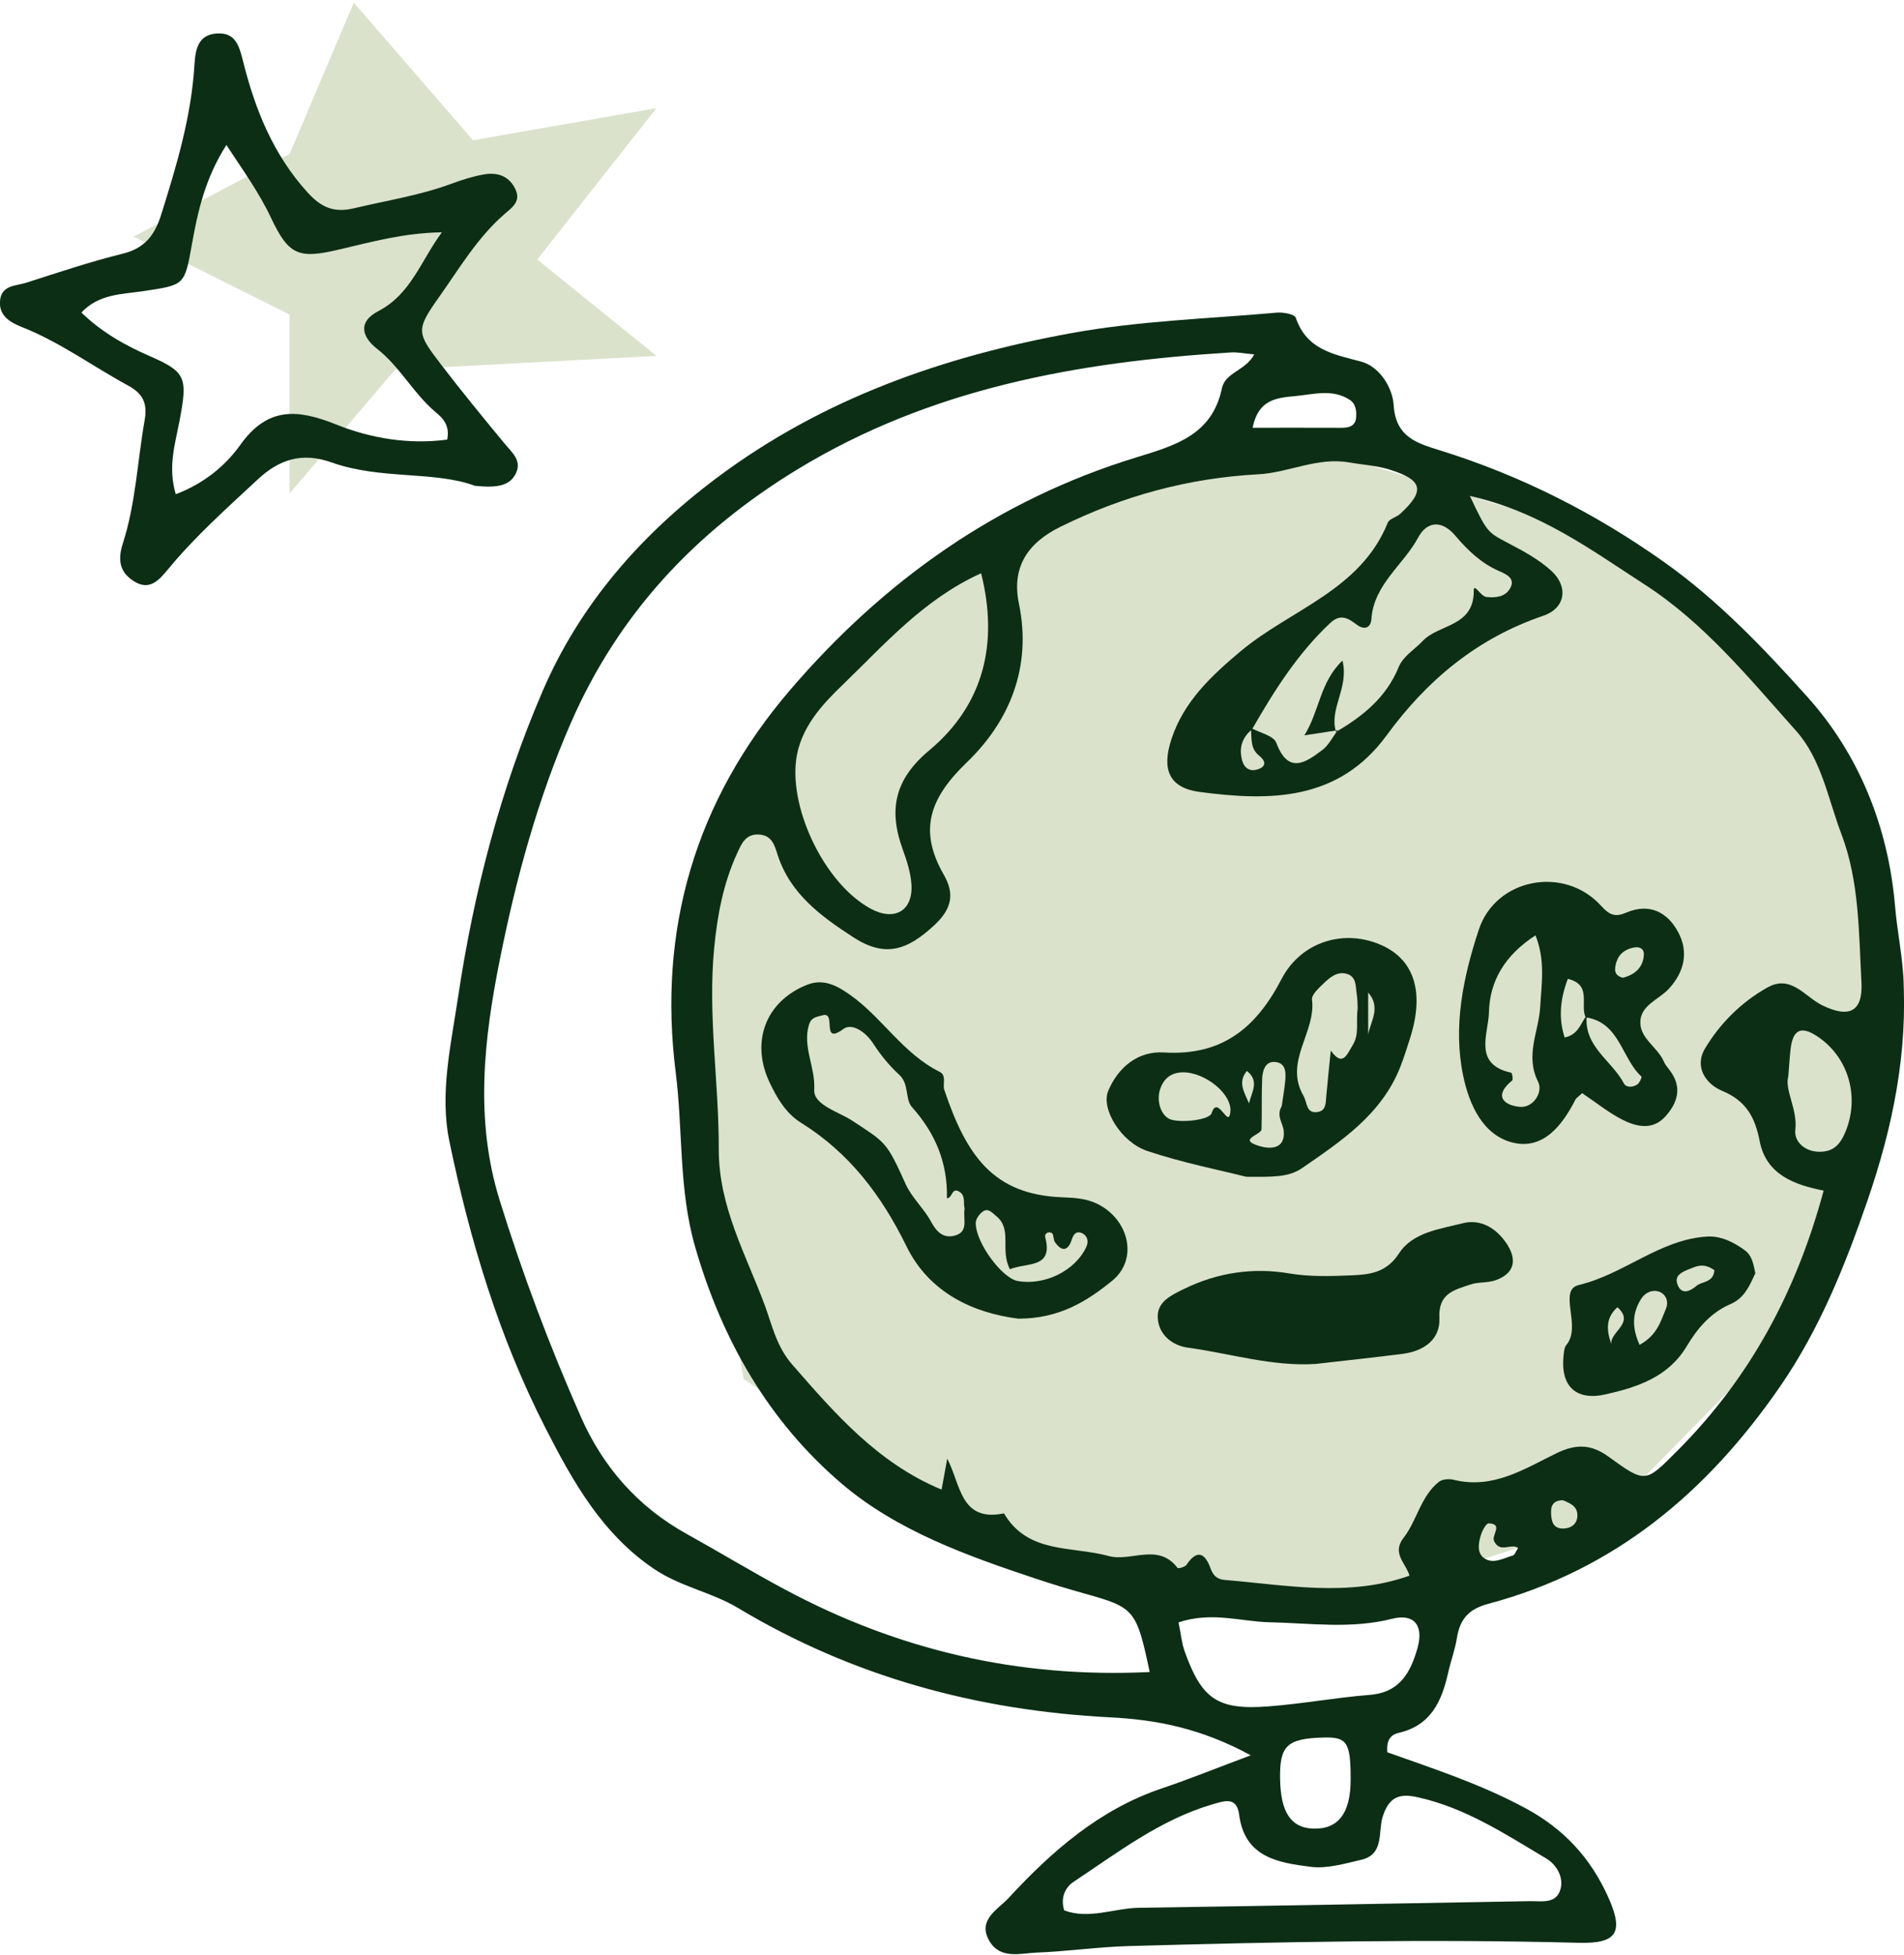
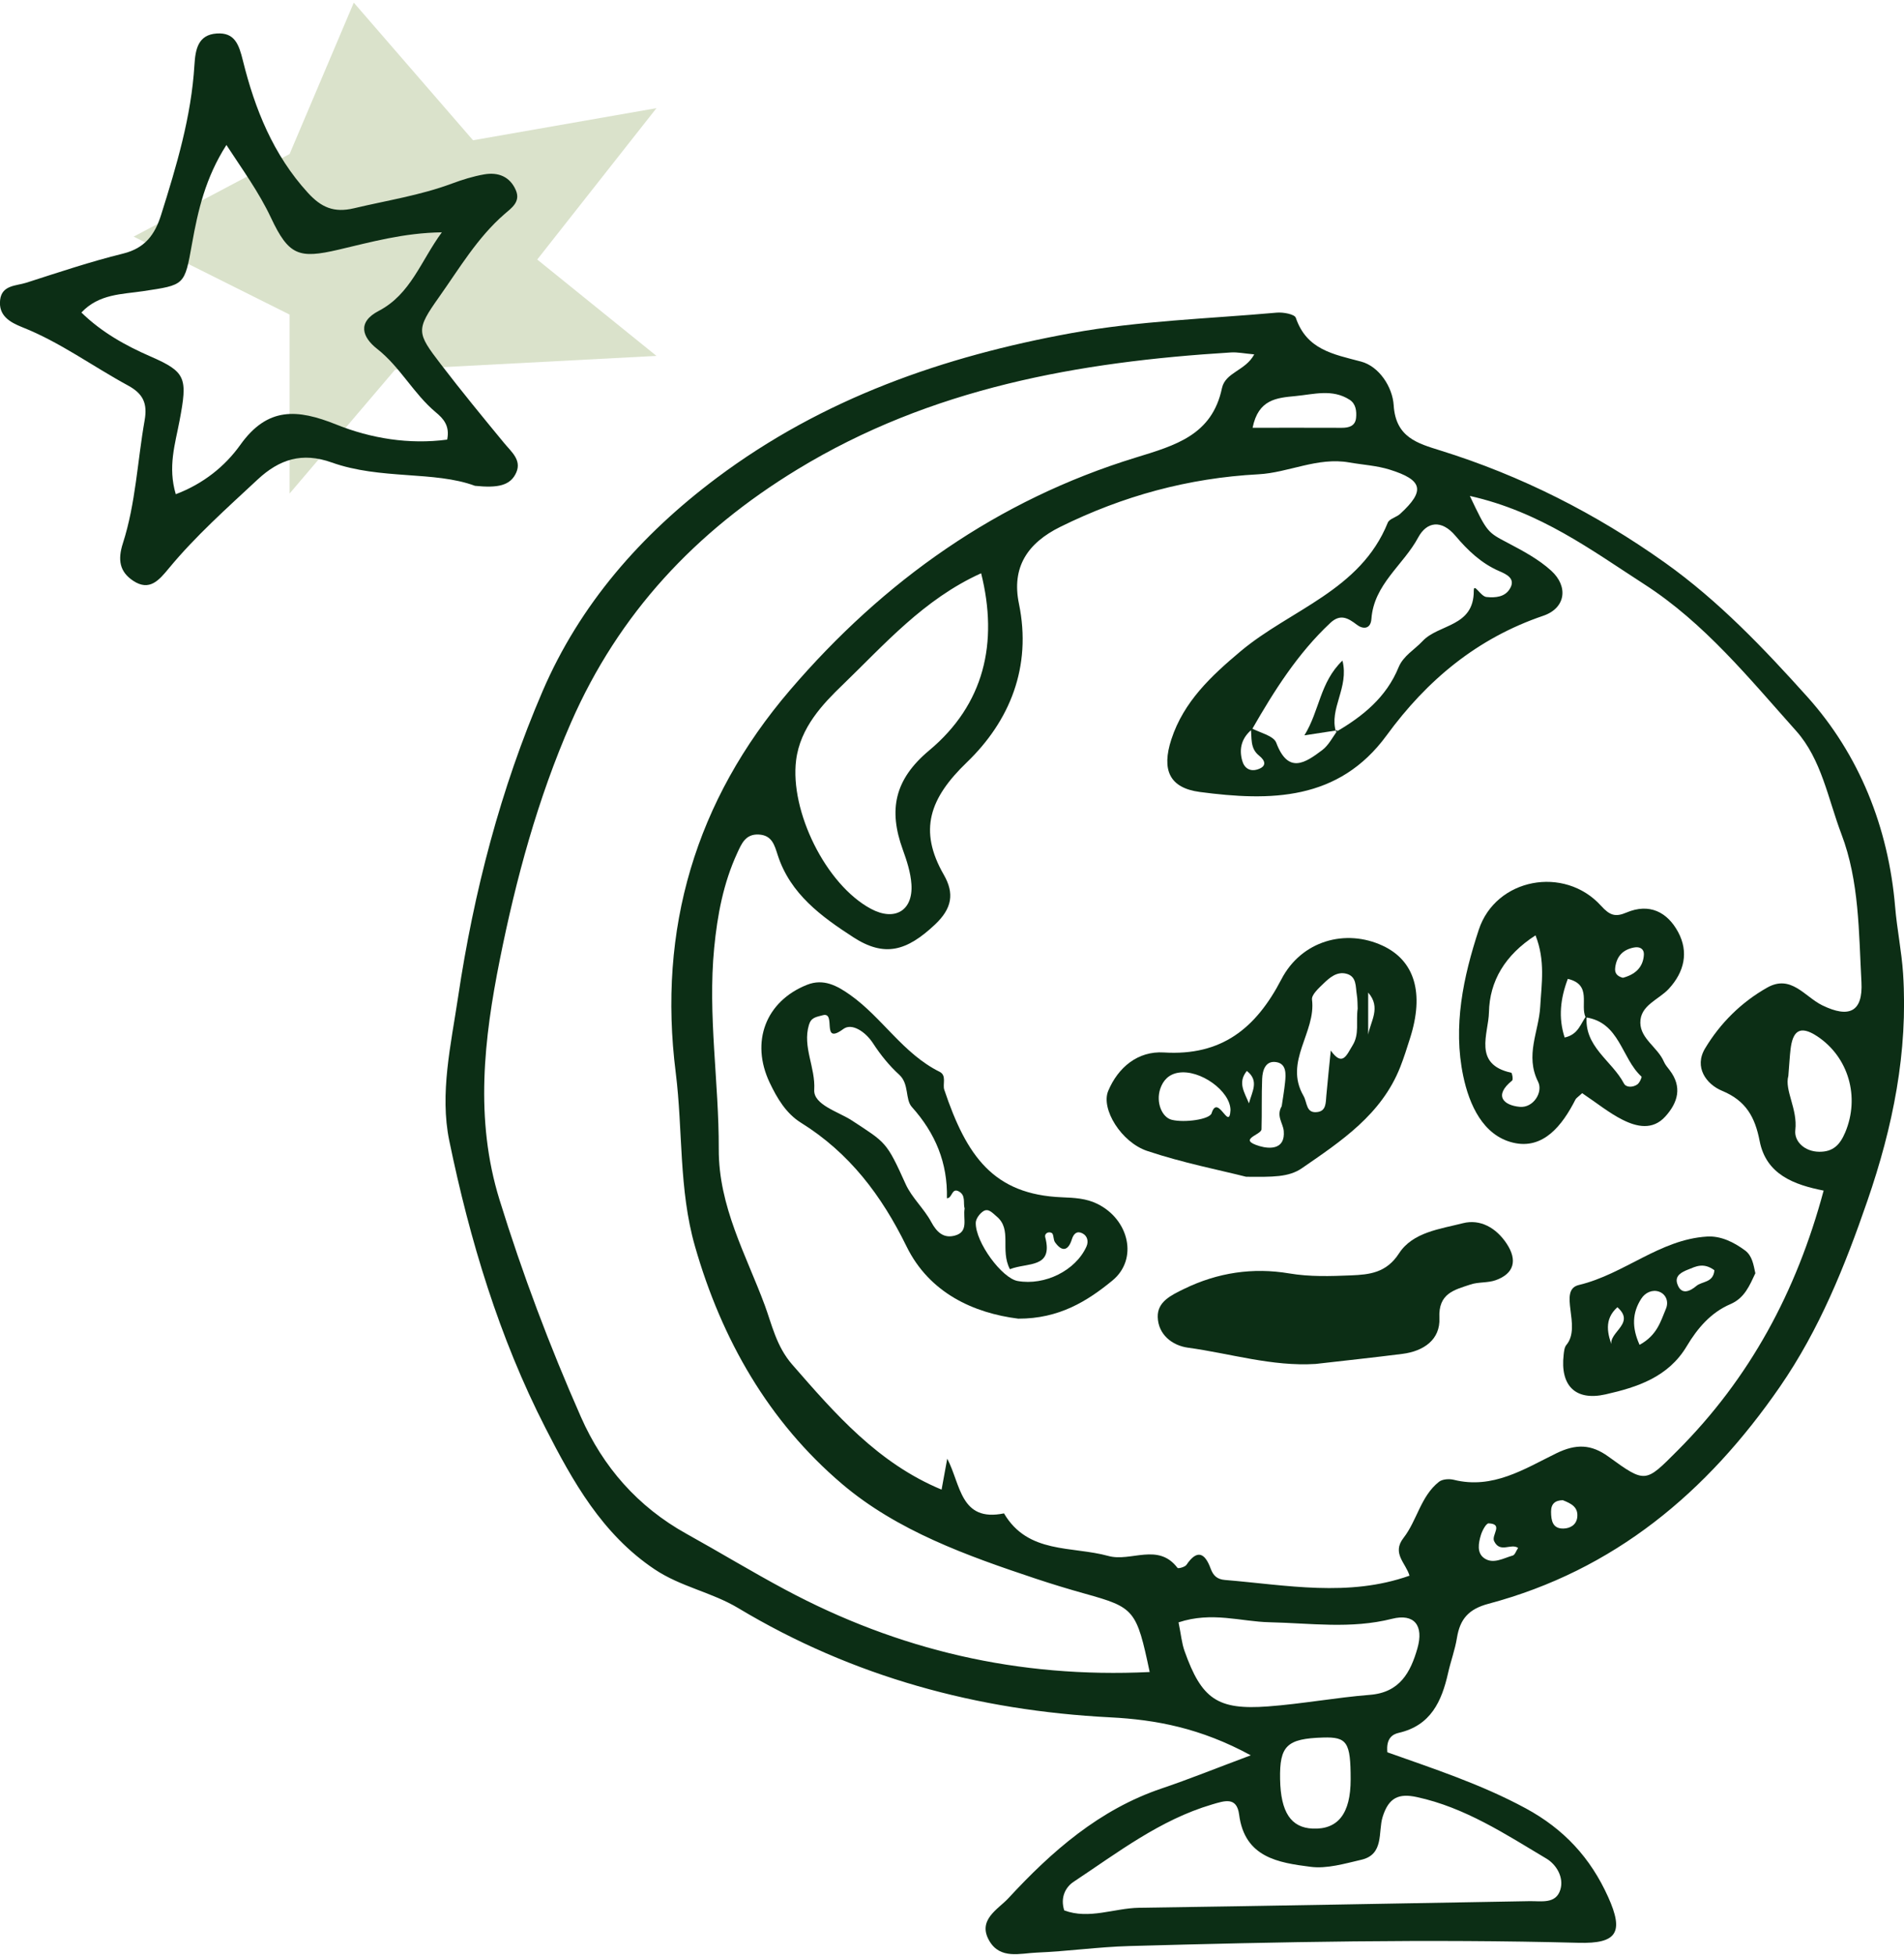
<svg xmlns="http://www.w3.org/2000/svg" width="114" height="117" viewBox="0 0 114 117" fill="none">
-   <path d="M57.428 32.284L45.621 44.091L40.678 60.565L44.522 82.532L52.485 88.023L65.116 95.162L81.316 95.712L95.869 91.044L109.872 76.765C109.872 76.765 114.265 60.016 113.991 58.369C113.716 56.721 110.971 46.013 110.971 46.013L98.34 32.833L88.455 29.812L75.001 25.694L57.428 32.284Z" fill="#DAE2CB" />
  <path d="M17.339 9.219L21.183 0.158L28.322 8.395L39.305 6.473L32.166 15.534L39.305 21.301L23.654 22.125L17.339 29.538V18.829L8.003 14.162L17.339 9.219Z" fill="#DAE2CB" />
  <path d="M83.066 104.877C85.776 105.842 88.661 106.777 91.346 108.229C93.651 109.476 95.235 111.205 96.287 113.539C97.242 115.658 96.818 116.34 94.52 116.28C85.551 116.045 76.585 116.224 67.62 116.474C65.767 116.525 63.92 116.791 62.066 116.866C61.08 116.907 59.895 117.284 59.239 116.171C58.493 114.906 59.77 114.268 60.371 113.617C62.97 110.803 65.826 108.298 69.564 107.038C71.184 106.492 72.771 105.849 74.888 105.058C71.886 103.425 69.2 102.925 66.482 102.786C58.523 102.38 51.059 100.36 44.206 96.25C42.614 95.294 40.768 94.979 39.192 93.924C36.045 91.817 34.285 88.643 32.665 85.48C29.888 80.061 28.126 74.22 26.899 68.269C26.317 65.446 27.004 62.511 27.425 59.689C28.365 53.392 29.97 47.212 32.489 41.364C34.721 36.183 38.351 32.022 42.914 28.603C49.266 23.845 56.505 21.328 64.158 19.936C68.196 19.202 72.346 19.077 76.448 18.712C76.829 18.678 77.511 18.805 77.584 19.017C78.236 20.933 79.821 21.198 81.495 21.642C82.574 21.928 83.378 23.165 83.446 24.26C83.565 26.177 84.871 26.536 86.239 26.962C91.088 28.471 95.549 30.735 99.69 33.679C102.903 35.964 105.625 38.828 108.205 41.698C111.312 45.153 113.068 49.51 113.469 54.276C113.58 55.61 113.857 56.932 113.945 58.267C114.251 62.958 113.332 67.457 111.807 71.874C110.461 75.778 108.944 79.562 106.568 83.003C102.202 89.327 96.648 93.984 89.124 95.987C87.923 96.307 87.415 96.907 87.232 98.034C87.117 98.744 86.86 99.429 86.702 100.134C86.32 101.829 85.667 103.274 83.747 103.714C83.364 103.802 82.986 104.05 83.066 104.877ZM74.886 43.563C75.414 43.853 76.253 44.026 76.414 44.454C77.129 46.354 78.15 45.662 79.169 44.893C79.557 44.601 79.792 44.108 80.097 43.706L79.993 43.805C81.602 42.869 83.004 41.734 83.737 39.943C84.021 39.249 84.689 38.892 85.173 38.373C86.139 37.336 88.253 37.539 88.241 35.357C88.239 34.846 88.645 35.696 88.999 35.731C89.559 35.788 90.084 35.723 90.377 35.277C90.796 34.64 90.206 34.373 89.76 34.18C88.687 33.716 87.871 32.931 87.145 32.071C86.305 31.075 85.42 31.224 84.914 32.167C84.026 33.82 82.261 34.969 82.112 37.039C82.065 37.686 81.586 37.656 81.25 37.399C80.705 36.981 80.248 36.724 79.649 37.285C77.693 39.117 76.286 41.35 74.965 43.65C74.358 44.151 74.166 44.789 74.379 45.537C74.507 45.987 74.849 46.19 75.292 46.051C75.863 45.871 75.766 45.527 75.388 45.227C74.823 44.781 74.968 44.143 74.886 43.563ZM88.006 29.683C89.048 31.886 89.066 31.854 90.289 32.499C91.194 32.976 92.128 33.475 92.876 34.156C93.921 35.106 93.743 36.399 92.4 36.855C88.446 38.199 85.444 40.701 83.024 44.011C80.149 47.944 76.046 47.958 71.839 47.401C70.019 47.16 69.535 46.083 70.135 44.248C70.873 41.991 72.524 40.453 74.278 38.981C77.264 36.476 81.453 35.346 83.091 31.284C83.187 31.047 83.61 30.961 83.835 30.754C85.338 29.375 85.201 28.729 83.203 28.107C82.425 27.864 81.585 27.819 80.775 27.677C78.883 27.346 77.15 28.291 75.346 28.387C71.148 28.611 67.237 29.681 63.487 31.532C61.513 32.506 60.559 33.958 61.007 36.127C61.793 39.924 60.447 43.166 57.889 45.627C55.664 47.769 54.974 49.686 56.511 52.359C57.149 53.469 57.01 54.369 55.981 55.336C54.291 56.925 52.965 57.313 51.077 56.087C49.177 54.854 47.322 53.506 46.569 51.191C46.374 50.592 46.233 49.992 45.432 49.948C44.634 49.904 44.396 50.507 44.142 51.056C43.311 52.856 42.953 54.764 42.761 56.733C42.37 60.765 43.048 64.764 43.035 68.772C43.023 72.219 44.67 75.098 45.791 78.124C46.209 79.252 46.48 80.575 47.425 81.661C50.016 84.635 52.569 87.575 56.376 89.156C56.484 88.564 56.591 87.981 56.715 87.304C57.528 88.847 57.49 91.115 60.113 90.578C61.548 93.021 64.176 92.524 66.362 93.127C67.716 93.501 69.342 92.307 70.505 93.844C70.543 93.894 70.949 93.79 71.037 93.66C71.69 92.689 72.153 92.973 72.483 93.874C72.644 94.315 72.88 94.526 73.351 94.564C77.032 94.868 80.723 95.606 84.393 94.307C84.173 93.548 83.316 92.97 84.034 92.046C84.848 91 85.06 89.552 86.157 88.688C86.362 88.526 86.772 88.5 87.047 88.569C89.378 89.149 91.269 87.92 93.174 86.987C94.366 86.403 95.274 86.434 96.308 87.184C98.537 88.802 98.516 88.747 100.438 86.822C104.758 82.495 107.559 77.326 109.188 71.259C107.436 70.913 105.748 70.308 105.357 68.291C105.084 66.883 104.554 65.886 103.113 65.289C102.159 64.894 101.416 63.874 102.089 62.751C102.995 61.239 104.256 59.987 105.808 59.11C107.239 58.302 108.053 59.654 109.105 60.169C110.72 60.958 111.548 60.557 111.452 58.779C111.291 55.803 111.327 52.747 110.255 49.928C109.456 47.827 109.063 45.446 107.538 43.741C104.732 40.603 102.05 37.289 98.457 34.973C95.287 32.93 92.23 30.631 88.006 29.683ZM68.836 100.073C68.047 96.341 67.924 96.211 64.967 95.386C63.978 95.11 62.994 94.811 62.02 94.487C57.896 93.114 53.72 91.623 50.417 88.817C46.031 85.091 43.214 80.186 41.611 74.593C40.632 71.175 40.894 67.654 40.458 64.193C39.377 55.628 41.629 47.923 47.304 41.301C52.919 34.748 59.726 29.928 67.996 27.388C70.389 26.653 72.57 26.039 73.162 23.238C73.366 22.275 74.571 22.198 75.096 21.21C74.484 21.156 74.094 21.071 73.712 21.094C64.579 21.656 55.751 23.219 47.74 28.097C41.645 31.808 37.043 36.72 34.185 43.255C32.193 47.81 30.891 52.615 29.925 57.443C28.983 62.153 28.413 66.978 29.909 71.812C31.281 76.248 32.912 80.572 34.782 84.807C36.105 87.805 38.191 90.184 41.096 91.797C43.076 92.896 45.015 94.073 47.012 95.141C53.768 98.755 60.962 100.454 68.836 100.073ZM63.72 114.34C65.213 114.898 66.708 114.205 68.21 114.183C75.999 114.071 83.788 113.923 91.577 113.787C92.282 113.775 93.159 113.973 93.425 113.099C93.65 112.362 93.183 111.593 92.59 111.24C90.127 109.771 87.71 108.179 84.836 107.558C83.76 107.325 83.149 107.573 82.783 108.746C82.505 109.634 82.887 110.99 81.511 111.309C80.513 111.54 79.453 111.858 78.473 111.732C76.551 111.486 74.524 111.181 74.192 108.61C74.051 107.518 73.324 107.778 72.569 108C69.453 108.92 66.921 110.881 64.278 112.631C63.812 112.939 63.468 113.554 63.72 114.34ZM58.744 34.311C55.308 35.862 52.953 38.578 50.446 40.995C49.278 42.121 47.914 43.536 47.667 45.495C47.284 48.535 49.434 52.942 52.147 54.395C53.564 55.153 54.675 54.513 54.571 52.929C54.525 52.224 54.294 51.514 54.05 50.841C53.196 48.483 53.541 46.662 55.634 44.914C58.93 42.16 59.785 38.472 58.744 34.311ZM70.564 97.101C70.712 97.826 70.755 98.343 70.923 98.816C71.945 101.689 72.893 102.358 75.919 102.132C77.962 101.98 79.988 101.601 82.031 101.438C83.817 101.296 84.458 100.084 84.868 98.651C85.255 97.294 84.683 96.55 83.345 96.888C80.886 97.51 78.459 97.147 76.004 97.094C74.293 97.057 72.57 96.438 70.564 97.101ZM107.075 64.395C106.835 65.26 107.64 66.371 107.493 67.635C107.413 68.322 108.055 68.925 108.917 68.935C109.73 68.945 110.155 68.548 110.481 67.774C111.368 65.668 110.689 63.265 108.796 62.018C107.739 61.322 107.334 61.739 107.207 62.804C107.159 63.209 107.139 63.616 107.075 64.395ZM80.869 106.502C80.869 104.273 80.657 103.951 79.218 103.994C77.048 104.059 76.606 104.486 76.644 106.486C76.68 108.46 77.292 109.388 78.593 109.444C80.116 109.51 80.869 108.537 80.869 106.502ZM74.998 25.602C76.918 25.602 78.626 25.598 80.334 25.605C80.773 25.607 81.147 25.496 81.194 25.007C81.231 24.609 81.184 24.168 80.807 23.926C79.774 23.262 78.67 23.6 77.568 23.705C76.428 23.813 75.343 23.901 74.998 25.602ZM90.895 92.646C90.472 92.344 89.821 92.981 89.46 92.243C89.279 91.874 90.038 91.212 89.132 91.175C88.982 91.169 88.749 91.605 88.668 91.871C88.523 92.351 88.409 92.943 88.868 93.262C89.407 93.637 90.014 93.258 90.572 93.102C90.707 93.064 90.782 92.813 90.895 92.646ZM93.572 89.789C93.125 89.797 92.864 89.993 92.868 90.481C92.872 91.006 92.957 91.502 93.613 91.485C94.008 91.475 94.386 91.274 94.438 90.802C94.504 90.183 94.046 89.979 93.572 89.789Z" fill="#0C2E15" />
  <path d="M60.968 78.924C58.309 78.591 55.649 77.397 54.279 74.601C52.78 71.543 50.859 69.003 47.957 67.197C47.072 66.647 46.53 65.741 46.08 64.791C44.929 62.359 45.839 59.93 48.317 58.943C49.302 58.551 50.113 58.989 50.898 59.544C52.829 60.909 54.074 63.068 56.257 64.148C56.694 64.365 56.427 64.894 56.537 65.222C57.873 69.193 59.481 71.497 63.59 71.66C64.321 71.69 65.029 71.722 65.697 72.05C67.599 72.981 68.165 75.363 66.602 76.644C65.108 77.869 63.419 78.931 60.968 78.924ZM57.755 72.333C57.656 72.008 57.85 71.525 57.385 71.296C56.974 71.094 57.017 71.722 56.696 71.717C56.744 69.607 56.013 67.833 54.595 66.252C54.181 65.79 54.453 64.881 53.835 64.319C53.236 63.775 52.712 63.121 52.27 62.441C51.818 61.746 51.003 61.212 50.499 61.584C49.127 62.597 50.102 60.543 49.271 60.761C48.833 60.876 48.563 60.902 48.431 61.35C48.043 62.667 48.831 63.88 48.751 65.226C48.697 66.13 50.204 66.536 51.017 67.07C53.042 68.4 53.071 68.311 54.224 70.869C54.593 71.686 55.324 72.333 55.753 73.132C56.094 73.765 56.51 74.138 57.187 73.947C58.018 73.712 57.649 72.942 57.755 72.333ZM60.467 75.964C59.859 74.785 60.626 73.59 59.662 72.797C59.426 72.603 59.189 72.305 58.89 72.484C58.667 72.618 58.426 72.942 58.422 73.186C58.401 74.353 59.992 76.504 60.931 76.67C62.557 76.958 64.4 76.047 65.049 74.611C65.187 74.307 65.112 73.97 64.807 73.817C64.489 73.656 64.287 73.823 64.176 74.177C63.966 74.847 63.602 74.962 63.167 74.35C63.056 74.193 63.098 73.863 62.971 73.795C62.758 73.68 62.529 73.846 62.579 74.036C63.081 75.938 61.526 75.543 60.467 75.964Z" fill="#0C2E15" />
  <path d="M94.73 65.428C94.475 65.665 94.373 65.722 94.329 65.808C93.543 67.358 92.401 68.825 90.591 68.39C88.792 67.959 87.97 66.119 87.61 64.405C86.983 61.423 87.612 58.466 88.541 55.645C89.556 52.56 93.662 51.788 95.858 54.21C96.39 54.798 96.724 54.896 97.375 54.62C98.758 54.031 99.834 54.592 100.476 55.784C101.117 56.974 100.855 58.167 99.917 59.183C99.312 59.838 98.199 60.164 98.213 61.215C98.226 62.179 99.258 62.69 99.621 63.538C99.7 63.724 99.841 63.886 99.966 64.049C100.737 65.055 100.465 65.992 99.707 66.827C98.949 67.663 97.993 67.444 97.153 67.022C96.343 66.616 95.625 66.028 94.73 65.428ZM94.939 60.89C94.586 60.156 95.34 58.936 93.871 58.586C93.426 59.771 93.295 60.901 93.682 62.097C94.53 61.914 94.639 61.225 95.006 60.773C94.811 62.636 96.51 63.475 97.229 64.844C97.366 65.106 97.775 65.087 98.034 64.904C98.169 64.81 98.318 64.469 98.281 64.435C97.076 63.335 96.985 61.185 94.939 60.89ZM91.937 55.982C90.108 57.163 89.188 58.717 89.149 60.59C89.123 61.86 88.17 63.703 90.485 64.205C90.539 64.217 90.607 64.616 90.538 64.672C89.411 65.581 90.034 66.159 90.993 66.246C91.815 66.321 92.402 65.362 92.092 64.745C91.298 63.165 92.132 61.745 92.218 60.265C92.298 58.876 92.535 57.493 91.937 55.982ZM97.168 58.522C97.868 58.338 98.385 57.927 98.426 57.133C98.442 56.806 98.197 56.639 97.83 56.71C97.166 56.84 96.802 57.23 96.71 57.897C96.662 58.241 96.814 58.429 97.168 58.522Z" fill="#0C2E15" />
  <path d="M74.609 70.431C73.042 70.033 70.818 69.6 68.688 68.886C67.128 68.363 65.903 66.364 66.353 65.293C66.944 63.885 68.128 62.895 69.682 62.992C73.139 63.207 75.195 61.551 76.721 58.614C77.927 56.292 80.573 55.572 82.785 56.601C84.706 57.495 85.286 59.44 84.427 62.134C84.242 62.717 84.06 63.303 83.835 63.871C82.716 66.703 80.306 68.297 77.948 69.921C77.159 70.464 76.193 70.445 74.609 70.431ZM81.289 60.367C81.276 60.146 81.288 59.834 81.237 59.532C81.157 59.051 81.242 58.435 80.602 58.276C80.047 58.138 79.617 58.505 79.253 58.857C78.964 59.137 78.517 59.535 78.555 59.828C78.806 61.786 76.856 63.532 78.044 65.584C78.283 65.996 78.182 66.671 78.909 66.553C79.406 66.473 79.376 65.985 79.412 65.583C79.492 64.68 79.589 63.779 79.679 62.877C80.384 63.87 80.628 63.144 80.987 62.563C81.405 61.886 81.177 61.155 81.289 60.367ZM73.674 66.442C73.668 65.294 71.846 63.99 70.549 64.204C69.981 64.297 69.637 64.659 69.466 65.173C69.2 65.975 69.567 66.876 70.159 67.022C70.915 67.21 72.427 67.002 72.544 66.629C72.92 65.43 73.603 67.748 73.674 66.442ZM76.741 66.207C76.803 65.779 76.89 65.282 76.942 64.782C76.994 64.279 77.033 63.664 76.409 63.568C75.774 63.469 75.591 64.052 75.57 64.57C75.529 65.575 75.561 66.582 75.532 67.587C75.521 67.935 74.041 68.188 75.417 68.597C76.021 68.776 76.959 68.81 76.863 67.692C76.822 67.223 76.396 66.794 76.741 66.207ZM81.918 61.923C82.057 61.128 82.705 60.303 81.918 59.406C81.918 60.345 81.918 61.134 81.918 61.923ZM74.653 64.097C74.09 64.795 74.504 65.36 74.779 66.037C74.968 65.322 75.407 64.686 74.653 64.097Z" fill="#0C2E15" />
  <path d="M78.771 81.634C76.16 81.798 73.672 81.008 71.135 80.662C70.174 80.531 69.347 79.869 69.318 78.829C69.292 77.908 70.118 77.522 70.897 77.142C72.909 76.162 75.018 75.85 77.193 76.216C78.433 76.425 79.657 76.383 80.886 76.333C81.997 76.287 83.007 76.185 83.762 75.02C84.588 73.744 86.218 73.562 87.586 73.212C88.63 72.945 89.585 73.488 90.212 74.437C90.869 75.433 90.654 76.23 89.549 76.623C89.075 76.792 88.516 76.719 88.037 76.881C87.086 77.202 86.11 77.399 86.182 78.882C86.245 80.182 85.236 80.87 83.973 81.031C82.241 81.251 80.505 81.435 78.771 81.634Z" fill="#0C2E15" />
  <path d="M105.1 76.206C104.754 76.939 104.457 77.69 103.608 78.054C102.434 78.557 101.632 79.5 100.996 80.566C99.891 82.421 98.039 83.025 96.129 83.456C94.326 83.862 93.408 82.934 93.622 81.083C93.645 80.882 93.665 80.639 93.784 80.498C94.723 79.386 93.253 77.214 94.531 76.909C97.254 76.259 99.379 74.181 102.206 74.01C103.032 73.96 103.809 74.343 104.479 74.838C104.917 75.162 104.989 75.7 105.1 76.206ZM98.168 80.491C99.23 79.908 99.43 79.077 99.744 78.337C99.927 77.905 99.749 77.462 99.342 77.311C98.953 77.168 98.516 77.346 98.269 77.728C97.728 78.568 97.695 79.449 98.168 80.491ZM96.581 80.734C95.986 79.806 98.049 79.306 96.84 78.24C96.015 78.978 96.239 79.847 96.581 80.734ZM102.648 76.025C101.988 75.543 101.527 75.805 101.077 75.983C100.708 76.129 100.27 76.34 100.419 76.819C100.653 77.569 101.222 77.261 101.564 76.969C101.907 76.676 102.584 76.788 102.648 76.025Z" fill="#0C2E15" />
  <path d="M80.097 43.706C79.541 43.791 78.985 43.876 78.1 44.011C79.018 42.523 79.017 40.848 80.378 39.537C80.788 41.159 79.563 42.415 79.991 43.805C79.993 43.805 80.097 43.706 80.097 43.706Z" fill="#0C2E15" />
  <path d="M28.439 29.077C26.001 28.174 22.788 28.724 19.858 27.679C18.09 27.049 16.729 27.485 15.422 28.703C13.591 30.409 11.716 32.073 10.117 34.006C9.526 34.721 8.956 35.41 7.976 34.762C7.169 34.227 7.034 33.522 7.359 32.512C8.124 30.133 8.227 27.612 8.659 25.16C8.839 24.14 8.569 23.564 7.661 23.071C5.549 21.924 3.6 20.483 1.346 19.589C0.603 19.294 -0.104 18.899 0.008 17.947C0.114 17.056 0.97 17.114 1.571 16.922C3.493 16.306 5.412 15.66 7.369 15.178C8.68 14.856 9.273 14.047 9.645 12.864C10.57 9.926 11.455 6.982 11.642 3.885C11.699 2.942 11.864 2.079 12.977 2.005C14.049 1.933 14.302 2.65 14.545 3.632C15.261 6.527 16.361 9.269 18.432 11.536C19.224 12.403 19.982 12.754 21.196 12.465C23.155 11.999 25.151 11.696 27.052 10.989C27.681 10.755 28.332 10.552 28.991 10.437C29.823 10.292 30.536 10.563 30.888 11.391C31.182 12.084 30.622 12.451 30.203 12.816C28.581 14.224 27.502 16.067 26.285 17.784C24.89 19.752 24.948 19.912 26.39 21.795C27.618 23.398 28.9 24.96 30.185 26.518C30.617 27.042 31.231 27.527 30.918 28.265C30.57 29.083 29.778 29.213 28.439 29.077ZM26.774 26.312C26.947 25.478 26.535 25.045 26.098 24.681C24.76 23.566 23.965 21.965 22.579 20.879C21.694 20.185 21.372 19.287 22.672 18.61C24.594 17.609 25.192 15.623 26.455 13.905C24.172 13.938 22.226 14.486 20.266 14.944C17.886 15.5 17.287 15.289 16.223 13.03C15.499 11.494 14.527 10.166 13.556 8.678C12.3 10.641 11.852 12.601 11.498 14.581C11.047 17.109 11.064 17.048 8.565 17.427C7.314 17.616 5.925 17.584 4.874 18.705C6.098 19.899 7.536 20.692 9.007 21.333C11.152 22.267 11.235 22.62 10.751 25.179C10.486 26.58 10.038 27.94 10.524 29.579C12.168 28.96 13.472 27.91 14.386 26.629C16.02 24.34 17.799 24.473 20.138 25.41C22.215 26.243 24.499 26.615 26.774 26.312Z" fill="#0C2E15" />
</svg>